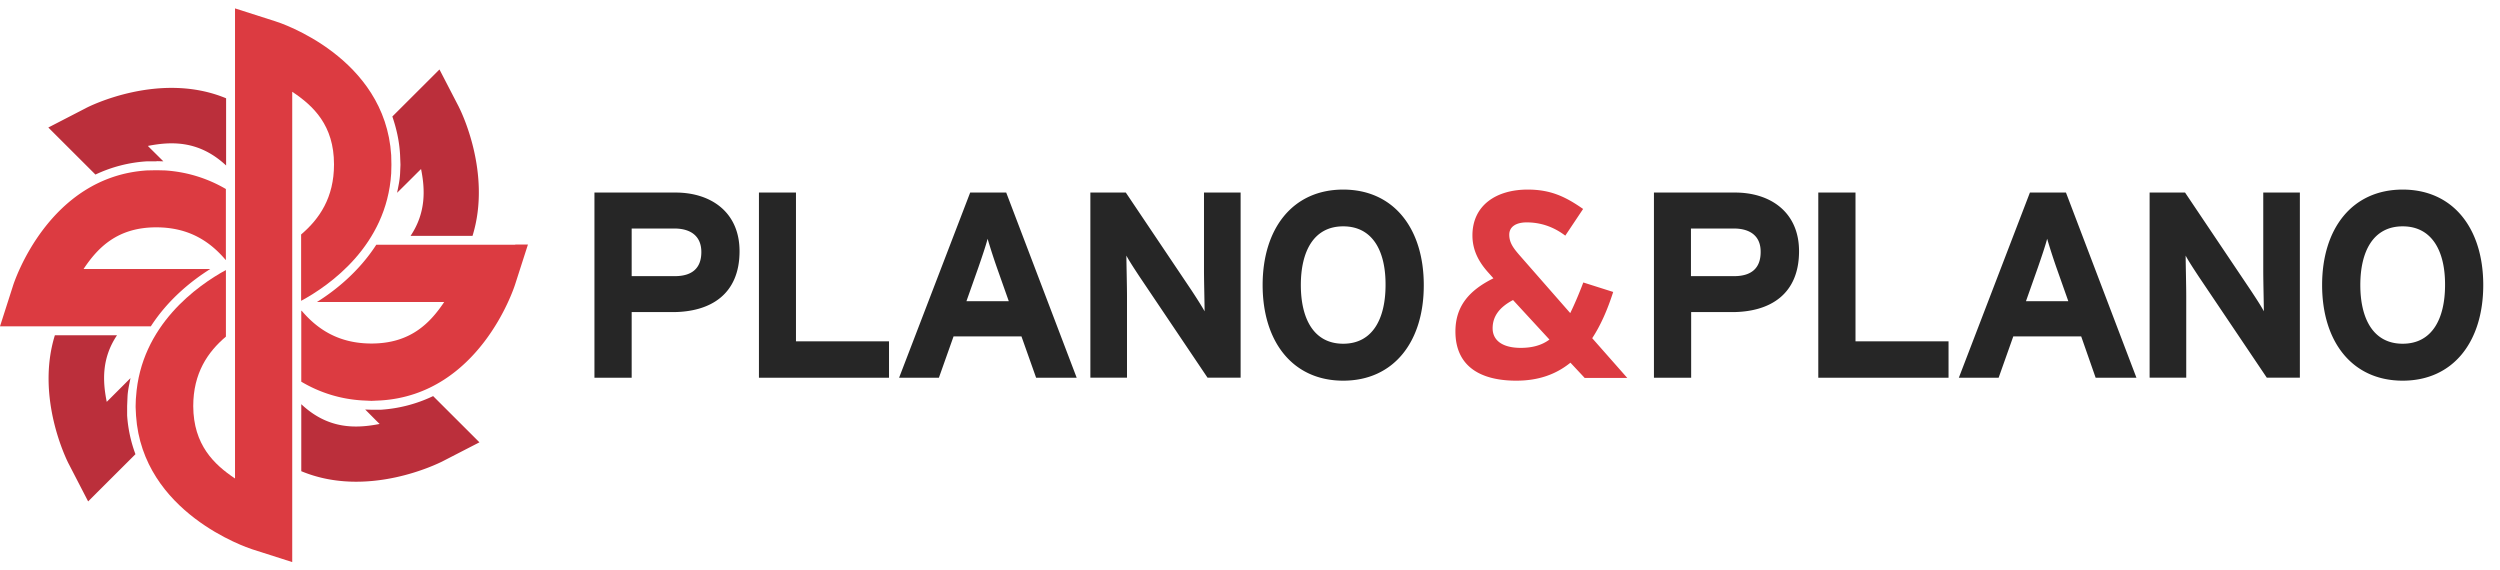
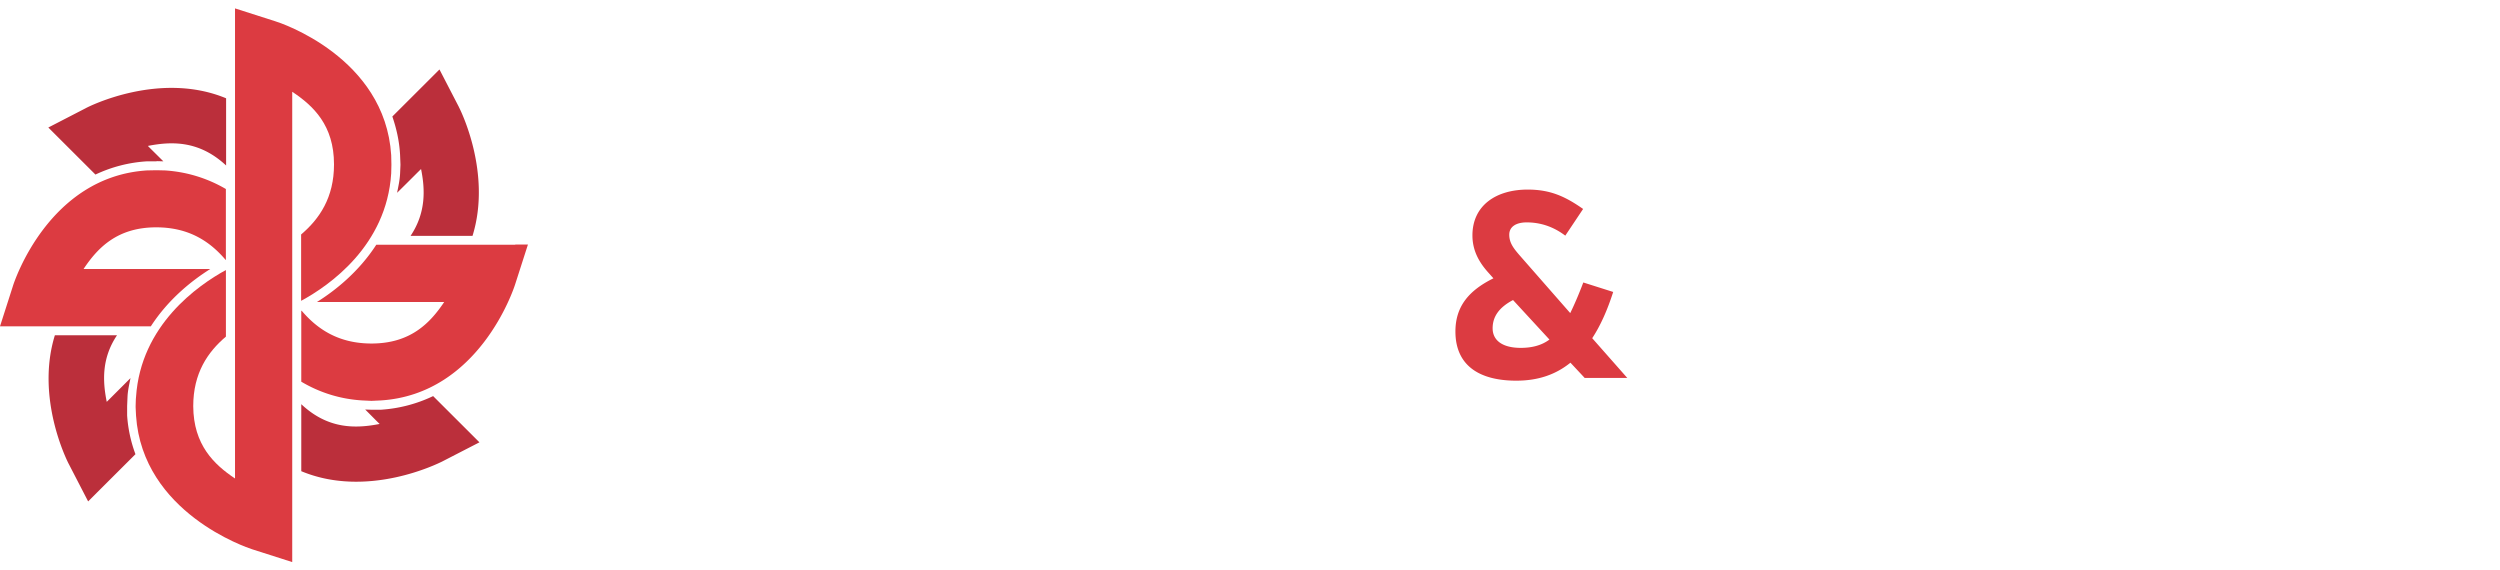
<svg xmlns="http://www.w3.org/2000/svg" width="149" height="34" fill="none">
  <path fill="#DC3B41" d="M23.316 9.25c-.366-5.841-6.63-7.902-6.914-7.984L14.007.5v28.018c-1.25-.836-2.478-2.002-2.49-4.31 0-1.967.862-3.227 1.947-4.146v-3.969c-1.675.919-5.073 3.286-5.356 7.561l-.012.142-.012.4v.082l.024.495c.39 5.794 6.63 7.867 6.914 7.961l2.395.766V5.47c1.262.836 2.49 2.002 2.49 4.322v.012c0 1.967-.862 3.239-1.96 4.17v3.956c1.676-.906 5.098-3.285 5.369-7.596l.012-.495v-.047l-.012-.541Z" />
  <path fill="#BB2F3B" d="M27.35 6.377 26.192 4.14s-1.12 1.12-2.808 2.803c.236.695.413 1.437.46 2.274l.024.6-.024.554c-.023.4-.106.753-.177 1.119.814-.801 1.334-1.331 1.428-1.414.248 1.225.295 2.603-.625 3.981h3.692c1.157-3.733-.707-7.479-.814-7.679ZM9.335 9.604l.4.011c-.506-.506-.86-.848-.92-.918 1.44-.283 3.068-.318 4.661 1.166V5.858c-3.94-1.637-8.153.472-8.365.59L2.88 7.6l.53.53 2.278 2.274a8.348 8.348 0 0 1 3.091-.79h.555v-.011ZM4.096 27.647l1.157 2.237.53-.53 2.29-2.284a8.174 8.174 0 0 1-.496-2.309v-.565l.024-.577c.023-.389.106-.73.177-1.084L6.362 23.95c-.248-1.225-.307-2.603.613-3.97H3.271c-1.157 3.734.72 7.468.825 7.668ZM22.132 24.42l-.366-.012c.472.471.791.801.862.86-1.44.282-3.08.318-4.672-1.178v3.993c3.952 1.649 8.152-.46 8.377-.566l2.241-1.154-.53-.53-2.23-2.226a8.481 8.481 0 0 1-3.115.813h-.567Z" />
  <path fill="#DC3B41" d="M9.356 10.146h-.035l-.555.011c-5.852.366-7.917 6.62-8 6.902L0 19.449h8.99c1.05-1.625 2.454-2.732 3.54-3.415H4.979c.838-1.26 2.006-2.485 4.33-2.485 1.97 0 3.221.86 4.141 1.944.012 0 .012 0 .012-.012v-4.216a8.194 8.194 0 0 0-3.622-1.107l-.484-.012ZM30.71 14.586h-8.283c-1.05 1.625-2.466 2.744-3.54 3.415h7.587c-.838 1.249-2.006 2.473-4.33 2.473-1.97 0-3.233-.86-4.165-1.954-.012 0-.023.011-.023.011v4.217a8.006 8.006 0 0 0 3.645 1.118l.508.024H22.168l.519-.024c5.852-.365 7.917-6.618 8.01-6.901l.768-2.39h-.755v.01ZM94.435 22.511l-.837-.895c-.873.707-1.923 1.072-3.221 1.072-2.265 0-3.634-.942-3.634-2.933 0-1.542.861-2.473 2.265-3.168l-.283-.318c-.59-.647-.968-1.354-.968-2.237 0-1.802 1.428-2.733 3.292-2.733 1.357 0 2.242.412 3.304 1.155l-1.062 1.59c-.731-.554-1.51-.79-2.3-.79-.65 0-1.039.271-1.039.73 0 .472.236.79.59 1.202l3.044 3.474c.248-.506.507-1.107.779-1.825l1.781.565c-.342 1.072-.755 2.002-1.25 2.756l2.088 2.367h-2.549v-.012Zm-4.259-4.628c-.873.46-1.215 1.024-1.215 1.684 0 .707.566 1.166 1.675 1.166.685 0 1.251-.153 1.711-.495l-2.17-2.355Z" />
-   <path fill="#262626" d="M40.078 18.6h-2.43v3.911h-2.219V11.476h4.838c2.088 0 3.81 1.154 3.81 3.497 0 2.556-1.71 3.628-3.999 3.628Zm.106-4.98h-2.536v2.838h2.572c1.026 0 1.58-.472 1.58-1.437 0-.954-.636-1.402-1.616-1.402ZM45.233 22.511V11.476h2.207v8.868h5.545v2.167h-7.752ZM61.752 22.511l-.873-2.462h-4.047l-.873 2.462h-2.372l4.236-11.035h2.147l4.2 11.035h-2.418Zm-2.336-6.56a37.362 37.362 0 0 1-.555-1.72c-.106.413-.33 1.072-.554 1.72l-.708 2.002h2.525l-.708-2.002ZM71.97 22.511l-4.058-6.03c-.271-.412-.637-.966-.779-1.248 0 .412.036 1.802.036 2.414v4.864h-2.183V11.476h2.112l3.917 5.83c.272.412.625.965.779 1.248 0-.412-.036-1.802-.036-2.414v-4.664h2.183V22.51h-1.97ZM80.055 22.688c-3.02 0-4.802-2.332-4.802-5.7 0-3.357 1.781-5.689 4.802-5.689 3.02 0 4.802 2.332 4.802 5.689.011 3.368-1.782 5.7-4.802 5.7Zm0-9.198c-1.782 0-2.525 1.53-2.525 3.498 0 1.966.743 3.498 2.525 3.498 1.781 0 2.524-1.532 2.524-3.498.012-1.967-.731-3.498-2.524-3.498ZM103.224 18.6h-2.431v3.911h-2.218V11.476h4.838c2.088 0 3.81 1.154 3.81 3.497 0 2.556-1.71 3.628-3.999 3.628Zm.106-4.98h-2.549v2.838h2.573c1.026 0 1.581-.472 1.581-1.437.011-.954-.626-1.402-1.605-1.402ZM108.37 22.511V11.476h2.218v8.868h5.545v2.167h-7.763ZM124.9 22.511l-.861-2.462h-4.047l-.873 2.462h-2.371l4.235-11.035h2.148l4.2 11.035H124.9Zm-2.336-6.56a37.516 37.516 0 0 1-.554-1.72c-.107.413-.331 1.072-.555 1.72l-.708 2.002h2.525l-.708-2.002ZM135.102 22.511l-4.059-6.03c-.271-.412-.637-.966-.778-1.248 0 .412.035 1.802.035 2.414v4.864h-2.183V11.476h2.112l3.917 5.83c.272.412.637.965.779 1.248 0-.412-.035-1.802-.035-2.414v-4.664h2.182V22.51h-1.97ZM143.2 22.688c-3.02 0-4.802-2.332-4.802-5.7 0-3.357 1.782-5.689 4.802-5.689 3.021 0 4.802 2.332 4.802 5.689 0 3.368-1.781 5.7-4.802 5.7Zm0-9.198c-1.781 0-2.525 1.53-2.525 3.498 0 1.966.744 3.498 2.525 3.498 1.782 0 2.525-1.532 2.525-3.498.012-1.967-.743-3.498-2.525-3.498Z" />
</svg>